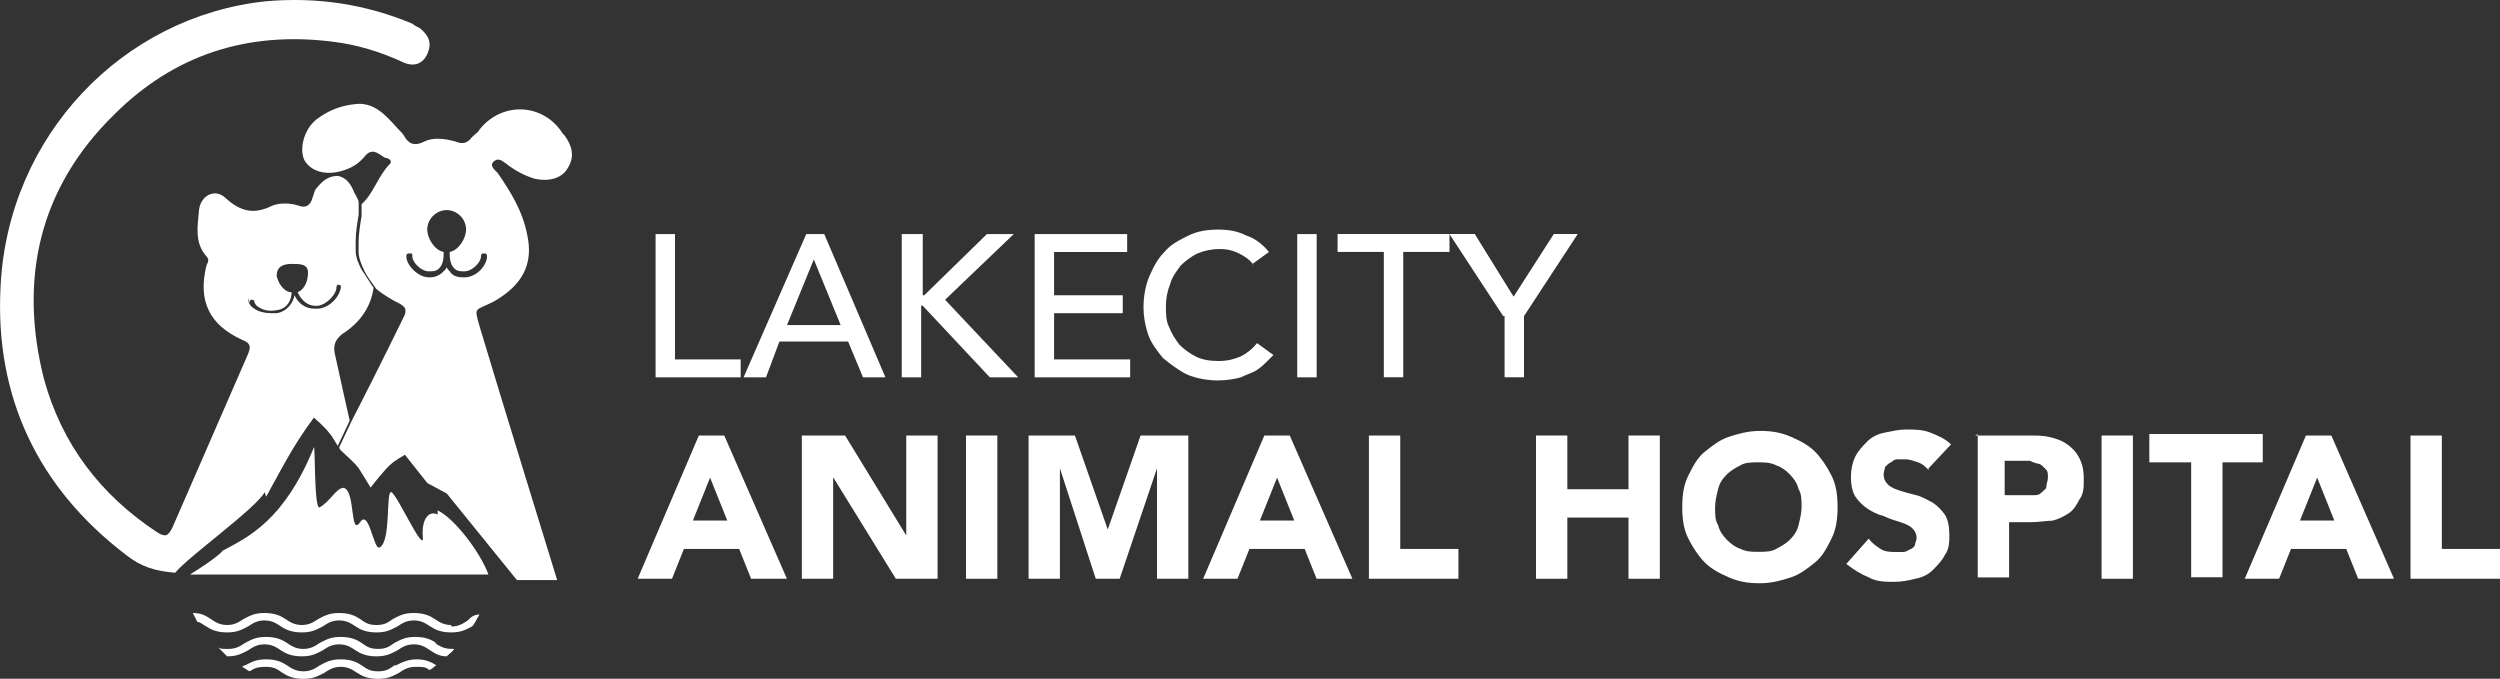
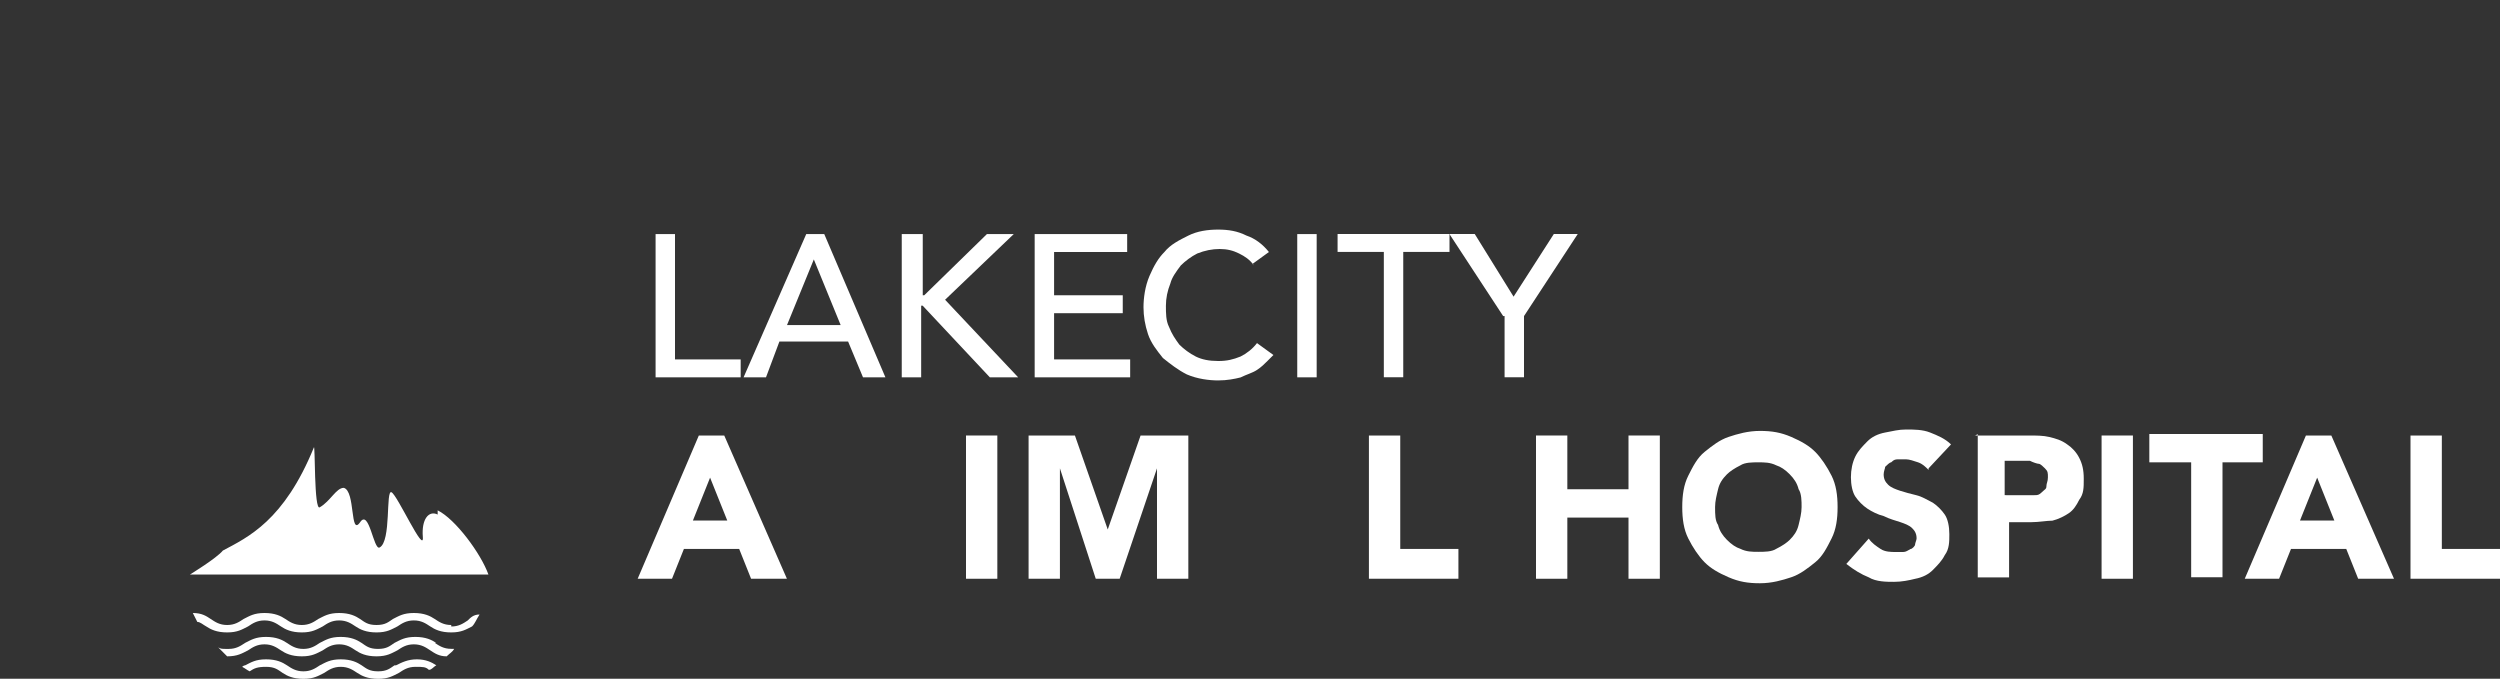
<svg xmlns="http://www.w3.org/2000/svg" id="Layer_2" data-name="Layer 2" viewBox="0 0 300 81.45">
  <rect x="0" y="0" width="300" height="81.45" fill="#333333" stroke="none" />
  <defs>
    <style> .cls-1 { fill: #fff; stroke-width: 0px; } </style>
  </defs>
  <g id="Layer_1-2" data-name="Layer 1">
    <g>
      <path class="cls-1" d="m78.67,28.09h2.33v15.04h7.88v2.15h-10.21v-17.19Z" />
      <path class="cls-1" d="m96.76,28.09h2.15l7.34,17.19h-2.69l-1.79-4.3h-8.24l-1.61,4.3h-2.69l7.52-17.19Zm4.12,10.92l-3.22-7.88h0l-3.22,7.88h6.45Z" />
      <path class="cls-1" d="m108.4,28.09h2.33v7.34h.18l7.52-7.34h3.22l-8.24,7.88,8.77,9.31h-3.4l-8.06-8.6h-.18v8.6h-2.33v-17.19h.18Z" />
      <path class="cls-1" d="m124.16,28.09h11.1v2.15h-8.77v5.19h8.24v2.15h-8.24v5.55h9.13v2.15h-11.46s0-17.19,0-17.19Z" />
      <path class="cls-1" d="m150.48,31.85c-.54-.72-1.07-1.07-1.79-1.43s-1.43-.54-2.33-.54-1.79.18-2.69.54c-.72.36-1.43.9-1.97,1.43-.54.72-1.07,1.43-1.25,2.15-.36.9-.54,1.79-.54,2.69s0,1.79.36,2.51c.36.9.72,1.43,1.25,2.15.54.54,1.25,1.07,1.97,1.43s1.61.54,2.69.54,1.79-.18,2.69-.54c.72-.36,1.43-.9,1.97-1.61l1.97,1.43s-.36.36-.72.72c-.36.36-.72.72-1.25,1.07-.54.36-1.25.54-1.97.9-.72.18-1.61.36-2.69.36s-2.51-.18-3.76-.72c-1.07-.54-1.97-1.25-2.87-1.97-.72-.9-1.43-1.79-1.79-2.87s-.54-2.15-.54-3.22.18-2.51.72-3.76,1.07-2.15,1.79-2.87c.72-.9,1.79-1.43,2.87-1.97,1.07-.54,2.33-.72,3.58-.72s2.33.18,3.4.72c1.07.36,1.97,1.07,2.69,1.97l-1.97,1.43.18.18Z" />
      <path class="cls-1" d="m155.67,28.09h2.33v17.19h-2.33v-17.19Z" />
      <path class="cls-1" d="m166.06,30.23h-5.55v-2.15h13.43v2.15h-5.55v15.04h-2.33v-15.04Z" />
      <path class="cls-1" d="m180.38,37.93l-6.45-9.85h3.04l4.66,7.52,4.83-7.52h2.87l-6.45,9.85v7.34h-2.33v-7.34h-.18Z" />
      <path class="cls-1" d="m83.87,52.26h3.04l7.52,17.19h-4.3l-1.43-3.58h-6.63l-1.43,3.58h-4.12s7.34-17.19,7.34-17.19Zm1.43,4.83l-2.15,5.37h4.12l-2.15-5.37h.18Z" />
-       <path class="cls-1" d="m96.22,52.26h5.19l7.34,12h0v-12h3.76v17.19h-5.01l-7.52-12.18h0v12.18h-3.76v-17.19Z" />
      <path class="cls-1" d="m115.92,52.26h3.76v17.19h-3.76v-17.19Z" />
      <path class="cls-1" d="m123.26,52.26h5.73l3.94,11.28h0l3.94-11.28h5.73v17.19h-3.76v-13.25h0l-4.48,13.25h-2.87l-4.3-13.25h0v13.25h-3.76v-17.19h-.18Z" />
-       <path class="cls-1" d="m151.73,52.26h3.04l7.52,17.19h-4.3l-1.43-3.58h-6.63l-1.43,3.58h-4.12l7.34-17.19h0Zm1.61,4.83l-2.15,5.37h4.12l-2.15-5.37h.18Z" />
      <path class="cls-1" d="m164.27,52.26h3.76v13.61h6.98v3.58h-10.74s0-17.19,0-17.19Z" />
      <path class="cls-1" d="m184.32,52.26h3.76v6.45h7.34v-6.45h3.76v17.19h-3.76v-7.34h-7.34v7.34h-3.76v-17.19Z" />
      <path class="cls-1" d="m201.87,60.85c0-1.43.18-2.69.72-3.76s1.07-2.15,1.97-2.87,1.79-1.43,2.87-1.79,2.33-.72,3.76-.72,2.51.18,3.76.72,2.15,1.07,2.87,1.79,1.43,1.79,1.97,2.87.72,2.33.72,3.76-.18,2.69-.72,3.76c-.54,1.07-1.07,2.15-1.97,2.87s-1.79,1.43-2.87,1.79-2.33.72-3.76.72-2.51-.18-3.76-.72-2.15-1.07-2.87-1.79-1.43-1.79-1.97-2.87c-.54-1.07-.72-2.33-.72-3.76Zm3.94,0c0,.9,0,1.61.36,2.15.18.72.54,1.25,1.07,1.79.54.54,1.07.9,1.61,1.07.72.36,1.43.36,2.15.36s1.61,0,2.15-.36c.72-.36,1.25-.72,1.61-1.07.54-.54.9-1.07,1.07-1.79s.36-1.43.36-2.15,0-1.61-.36-2.15c-.18-.72-.54-1.25-1.07-1.79s-1.07-.9-1.61-1.07c-.72-.36-1.43-.36-2.15-.36s-1.61,0-2.15.36c-.72.36-1.25.72-1.61,1.07-.54.54-.9,1.07-1.07,1.79s-.36,1.43-.36,2.15Z" />
      <path class="cls-1" d="m231.42,56.38c-.36-.36-.72-.72-1.25-.9s-1.07-.36-1.43-.36h-.9c-.36,0-.54,0-.9.36-.18,0-.54.36-.72.54,0,.18-.18.54-.18.9,0,.54.18.9.54,1.25s.9.54,1.43.72,1.25.36,1.97.54,1.25.54,1.97.9c.54.36,1.07.9,1.43,1.43s.54,1.43.54,2.33,0,1.79-.54,2.51c-.36.72-.9,1.25-1.43,1.79s-1.25.9-2.15,1.07c-.72.18-1.61.36-2.51.36s-2.15,0-3.04-.54c-.9-.36-1.79-.9-2.69-1.61l2.69-3.04c.36.54.9.9,1.43,1.25s1.25.36,1.79.36h.9c.36,0,.54-.18.9-.36.18,0,.54-.36.54-.54s.18-.54.18-.72c0-.54-.18-.9-.54-1.25s-.9-.54-1.43-.72c-.54-.18-1.25-.36-1.97-.72-.72-.18-1.43-.54-1.97-.9s-1.07-.9-1.43-1.43-.54-1.43-.54-2.33.18-1.79.54-2.51.9-1.25,1.43-1.79,1.25-.9,2.15-1.07,1.61-.36,2.51-.36,1.97,0,2.87.36,1.79.72,2.51,1.43l-2.69,2.87v.18Z" />
      <path class="cls-1" d="m236.97,52.26h6.45c.9,0,1.79,0,2.51.18s1.43.36,2.15.9c.54.36,1.07.9,1.43,1.61s.54,1.43.54,2.51,0,1.79-.54,2.51c-.36.72-.72,1.25-1.25,1.61s-1.25.72-1.97.9c-.72,0-1.61.18-2.51.18h-2.69v6.63h-3.76v-17.19l-.36.18Zm3.76,7.16h3.4c.36,0,.54,0,.9-.36s.54-.36.54-.72.18-.54.18-1.07,0-.72-.36-1.07c-.18-.18-.54-.54-.72-.54s-.72-.18-1.07-.36h-3.04v4.12h.18Z" />
      <path class="cls-1" d="m252.19,52.26h3.76v17.19h-3.76v-17.19Z" />
      <path class="cls-1" d="m262.75,55.48h-4.83v-3.4h13.61v3.4h-4.83v13.79h-3.76v-13.79h-.18Z" />
      <path class="cls-1" d="m276.72,52.26h3.04l7.52,17.19h-4.3l-1.43-3.58h-6.63l-1.43,3.58h-4.12s7.34-17.19,7.34-17.19Zm1.43,4.83l-2.15,5.37h4.12l-2.15-5.37h.18Z" />
      <path class="cls-1" d="m289.26,52.26h3.76v13.61h6.98v3.58h-10.74s0-17.19,0-17.19Z" />
    </g>
    <g>
      <g>
        <path class="cls-1" d="m54.14,75c-.9,0-1.43-.36-1.97-.72s-1.25-.72-2.51-.72-1.79.36-2.51.72c-.54.36-.9.72-1.97.72s-1.43-.36-1.97-.72-1.25-.72-2.51-.72-1.79.36-2.51.72c-.54.36-1.07.72-1.97.72s-1.43-.36-1.97-.72c-.54-.36-1.25-.72-2.51-.72s-1.79.36-2.51.72c-.54.36-1.07.72-1.97.72s-1.43-.36-1.97-.72c-.54-.36-1.07-.72-2.15-.72l.54,1.07c.36,0,.72.36,1.07.54.54.36,1.25.72,2.51.72s1.79-.36,2.51-.72c.54-.36,1.07-.72,1.97-.72s1.43.36,1.97.72c.54.36,1.25.72,2.51.72s1.79-.36,2.51-.72c.54-.36,1.07-.72,1.97-.72s1.43.36,1.97.72,1.25.72,2.51.72,1.79-.36,2.51-.72c.54-.36,1.07-.72,1.97-.72s1.43.36,1.97.72,1.25.72,2.51.72,1.79-.36,2.51-.72h0c.36-.36.54-.9.9-1.43-.72,0-1.07.36-1.43.72-.54.36-1.07.72-1.97.72v-.18Z" />
        <path class="cls-1" d="m52.35,77.15c-.54-.36-1.25-.72-2.51-.72s-1.79.36-2.51.72c-.54.36-.9.72-1.97.72s-1.43-.36-1.97-.72-1.25-.72-2.51-.72-1.79.36-2.51.72c-.54.36-1.07.72-1.97.72s-1.43-.36-1.97-.72c-.54-.36-1.25-.72-2.51-.72s-1.79.36-2.51.72c-.54.36-1.07.72-1.97.72s-.9,0-1.25-.18c.36.36.72.72,1.07,1.07h0c1.25,0,1.79-.36,2.51-.72.54-.36,1.07-.72,1.97-.72s1.43.36,1.97.72c.54.36,1.25.72,2.51.72s1.79-.36,2.51-.72c.54-.36,1.07-.72,1.97-.72s1.43.36,1.97.72,1.25.72,2.51.72,1.79-.36,2.51-.72c.54-.36,1.07-.72,1.97-.72s1.43.36,1.97.72,1.07.72,1.97.72c.36-.36.72-.54.9-.9h-.36c-.9,0-1.43-.36-1.97-.72h.18Z" />
        <path class="cls-1" d="m47.34,79.84c-.54.36-.9.72-1.97.72s-1.43-.36-1.97-.72-1.25-.72-2.51-.72-1.79.36-2.51.72c-.54.36-1.07.72-1.97.72s-1.43-.36-1.97-.72c-.54-.36-1.25-.72-2.51-.72s-1.79.36-2.51.72c0,0-.18,0-.36.18.36.18.54.36.9.54.54-.36.9-.54,1.97-.54s1.43.36,1.97.72c.54.36,1.25.72,2.51.72s1.79-.36,2.51-.72c.54-.36,1.07-.72,1.97-.72s1.43.36,1.97.72,1.25.72,2.51.72,1.79-.36,2.51-.72c.54-.36,1.07-.72,1.97-.72s1.25,0,1.61.36c.36,0,.54-.36.9-.54-.54-.36-1.25-.72-2.33-.72s-1.79.36-2.51.72h-.18Z" />
      </g>
      <g>
        <path class="cls-1" d="m43.4,26.12c-.18,1.07-.36,2.15-.36,3.22,0-1.07.18-2.15.36-3.22Z" />
-         <path class="cls-1" d="m67.57,16.09c-2.33-3.76-7.34-3.94-10.03-.54-.18.36-.54.54-.9.9-.54.72-1.07.9-1.97.54-1.25-.36-2.69-.54-3.76,0s-1.79.36-2.33-.54c-.18-.36-.54-.72-.9-1.07-1.43-1.61-2.87-3.22-5.19-2.87-1.61.18-3.04.72-4.48,1.79-1.61,1.25-2.15,3.76-1.43,5.01.9,1.43,2.87,1.79,4.83,1.07,1.07-.36,1.79-.9,2.51-1.79.9-.9,1.61,0,2.33.36.36,0,.9.36.54.72-1.43,1.43-1.97,3.58-3.4,4.83v1.43c-.18,1.07-.36,2.15-.36,3.22v1.07c0,.72.36,1.61.72,2.33s.9,1.43,1.43,2.15c.9.72,1.79,1.25,2.87,1.79.54.36.72.54.54,1.25,0,0-3.04,6.27-6.45,12.89l-1.43,3.04s0,.18.18.36c.54.54,1.61,1.43,2.15,2.15.36.54,1.43,2.33,1.43,2.33,0,0,1.79-2.33,2.51-2.87.36-.36,1.61-1.07,1.61-1.07l2.69,3.4,2.33,1.25,8.42,10.39h4.83s-6.8-22.03-9.31-30.44c-.72-2.51-.54-1.79,1.79-3.04,3.4-1.97,4.66-4.48,3.94-7.88-.54-2.87-1.97-5.19-3.58-7.52-.36-.36-1.07-.9-.36-1.43.54-.36.9,0,1.43.36.9.72,2.15,1.43,3.4,1.79,1.61.36,3.22,0,3.94-1.25.9-1.43.54-2.69-.36-3.94l-.18-.18Zm-11.82,17.19h-.18c-.72,0-1.25-.18-1.61-.72,0,0-.36-.36-.36-.54,0,.18-.18.36-.36.54-.36.36-.9.72-1.61.72h-.18c-1.25,0-2.69-1.43-2.69-2.51,0-.18,0-.36.36-.36s.36,0,.36.36c0,.72,1.07,1.79,1.97,1.79.54,0,.9,0,1.25-.36.54-.54.54-1.43.54-1.97-1.07-.18-1.97-1.61-1.97-2.69,0-1.25,1.07-2.33,2.33-2.33s2.33,1.07,2.33,2.33c0,1.07-.9,2.51-1.97,2.69,0,.54,0,1.43.54,1.97.36.36.72.36,1.25.36.9,0,1.97-1.07,1.97-1.79,0-.18,0-.36.36-.36.18,0,.36,0,.36.36,0,1.07-1.25,2.51-2.69,2.51Z" />
-         <path class="cls-1" d="m31.94,59.6c1.43-2.51,3.04-5.91,5.73-9.49,0,0,1.43,1.25,1.79,1.79.36.36.72,1.07,1.07,1.61l1.43-3.04h0s-1.25-5.55-1.79-8.06c-.18-.9,0-1.61.9-2.33,1.97-1.25,3.4-3.04,3.76-5.55-.54-.72-.9-1.43-1.43-2.15-.36-.72-.72-1.43-.72-2.33h0v-1.07c0-1.07.18-2.15.36-3.22v-1.43c0-.36-.36-.9-.54-1.25-.36-.9-.9-1.79-1.97-1.97-1.07,0-1.79.54-2.51,1.43-.36.36-.36.9-.54,1.25-.18.72-.72,1.25-1.61.9-1.07-.36-2.33-.36-3.22,0-2.15,1.07-3.76.72-5.55-.9-1.25-1.25-3.04-.36-3.22,1.43-.18,1.97-.54,3.94.9,5.55.36.36.18.72,0,1.07-1.07,4.3.36,7.16,4.3,8.95.9.36,1.07.72.72,1.61-3.04,6.98-6.09,13.97-9.13,20.95-.54,1.07-.9,1.07-1.79.54-6.8-4.48-11.46-10.56-13.61-18.44-3.04-12-.54-22.92,8.42-31.69,7.16-7.16,15.94-10.03,26.14-8.77,3.04.36,5.91,1.25,8.6,2.51,1.25.54,2.33.18,2.87-1.07.54-1.25.18-2.15-.9-3.04-.36-.18-.72-.36-.9-.54C43.94.51,38.03-.39,31.94.15,14.75,1.94.96,16.27.07,34.35c-.72,13.25,4.48,24.17,15.04,32.23,1.79,1.43,3.58,1.97,5.91,2.15,1.61-1.97,9.67-7.7,10.74-9.67l.18.54Zm-1.97-23.28s0-.36.18-.36c0,0,.36,0,.36.18s.18.54.54.72c.54.36,1.25.54,2.15.36,1.43-.18,1.79-1.43,1.79-2.15-.9,0-1.61-1.07-1.79-1.97,0-1.07.72-1.43,1.79-1.43s1.97,0,1.97,1.07c0,.9-.36,1.97-1.25,2.33.36.72,1.07,1.79,2.51,1.61,1.07-.18,2.15-1.43,2.15-2.15,0,0,0-.36.18-.36,0,0,.36,0,.36.18,0,.9-1.07,2.51-2.69,2.69h-.54c-1.07,0-1.97-.72-2.33-1.61-.18.9-.9,1.97-2.15,2.15h-.72c-.72,0-1.43-.18-1.97-.54-.54-.36-.72-.72-.72-1.25l.18.54Z" />
        <path class="cls-1" d="m52.53,61.75c-1.07-.54-1.97.54-1.79,2.69s-3.04-5.01-3.76-5.37c-.72-.36,0,5.91-1.43,6.63-.72.36-1.25-4.66-2.33-3.04-1.25,1.79-.54-3.76-1.97-4.12-.9,0-1.61,1.61-2.87,2.33-.72.54-.54-7.88-.72-7.16-3.58,8.77-7.88,10.74-10.92,12.36-.72.9-3.94,2.87-3.94,2.87h35.81c-.9-2.51-3.94-6.63-6.09-7.7v.54Z" />
      </g>
    </g>
  </g>
</svg>